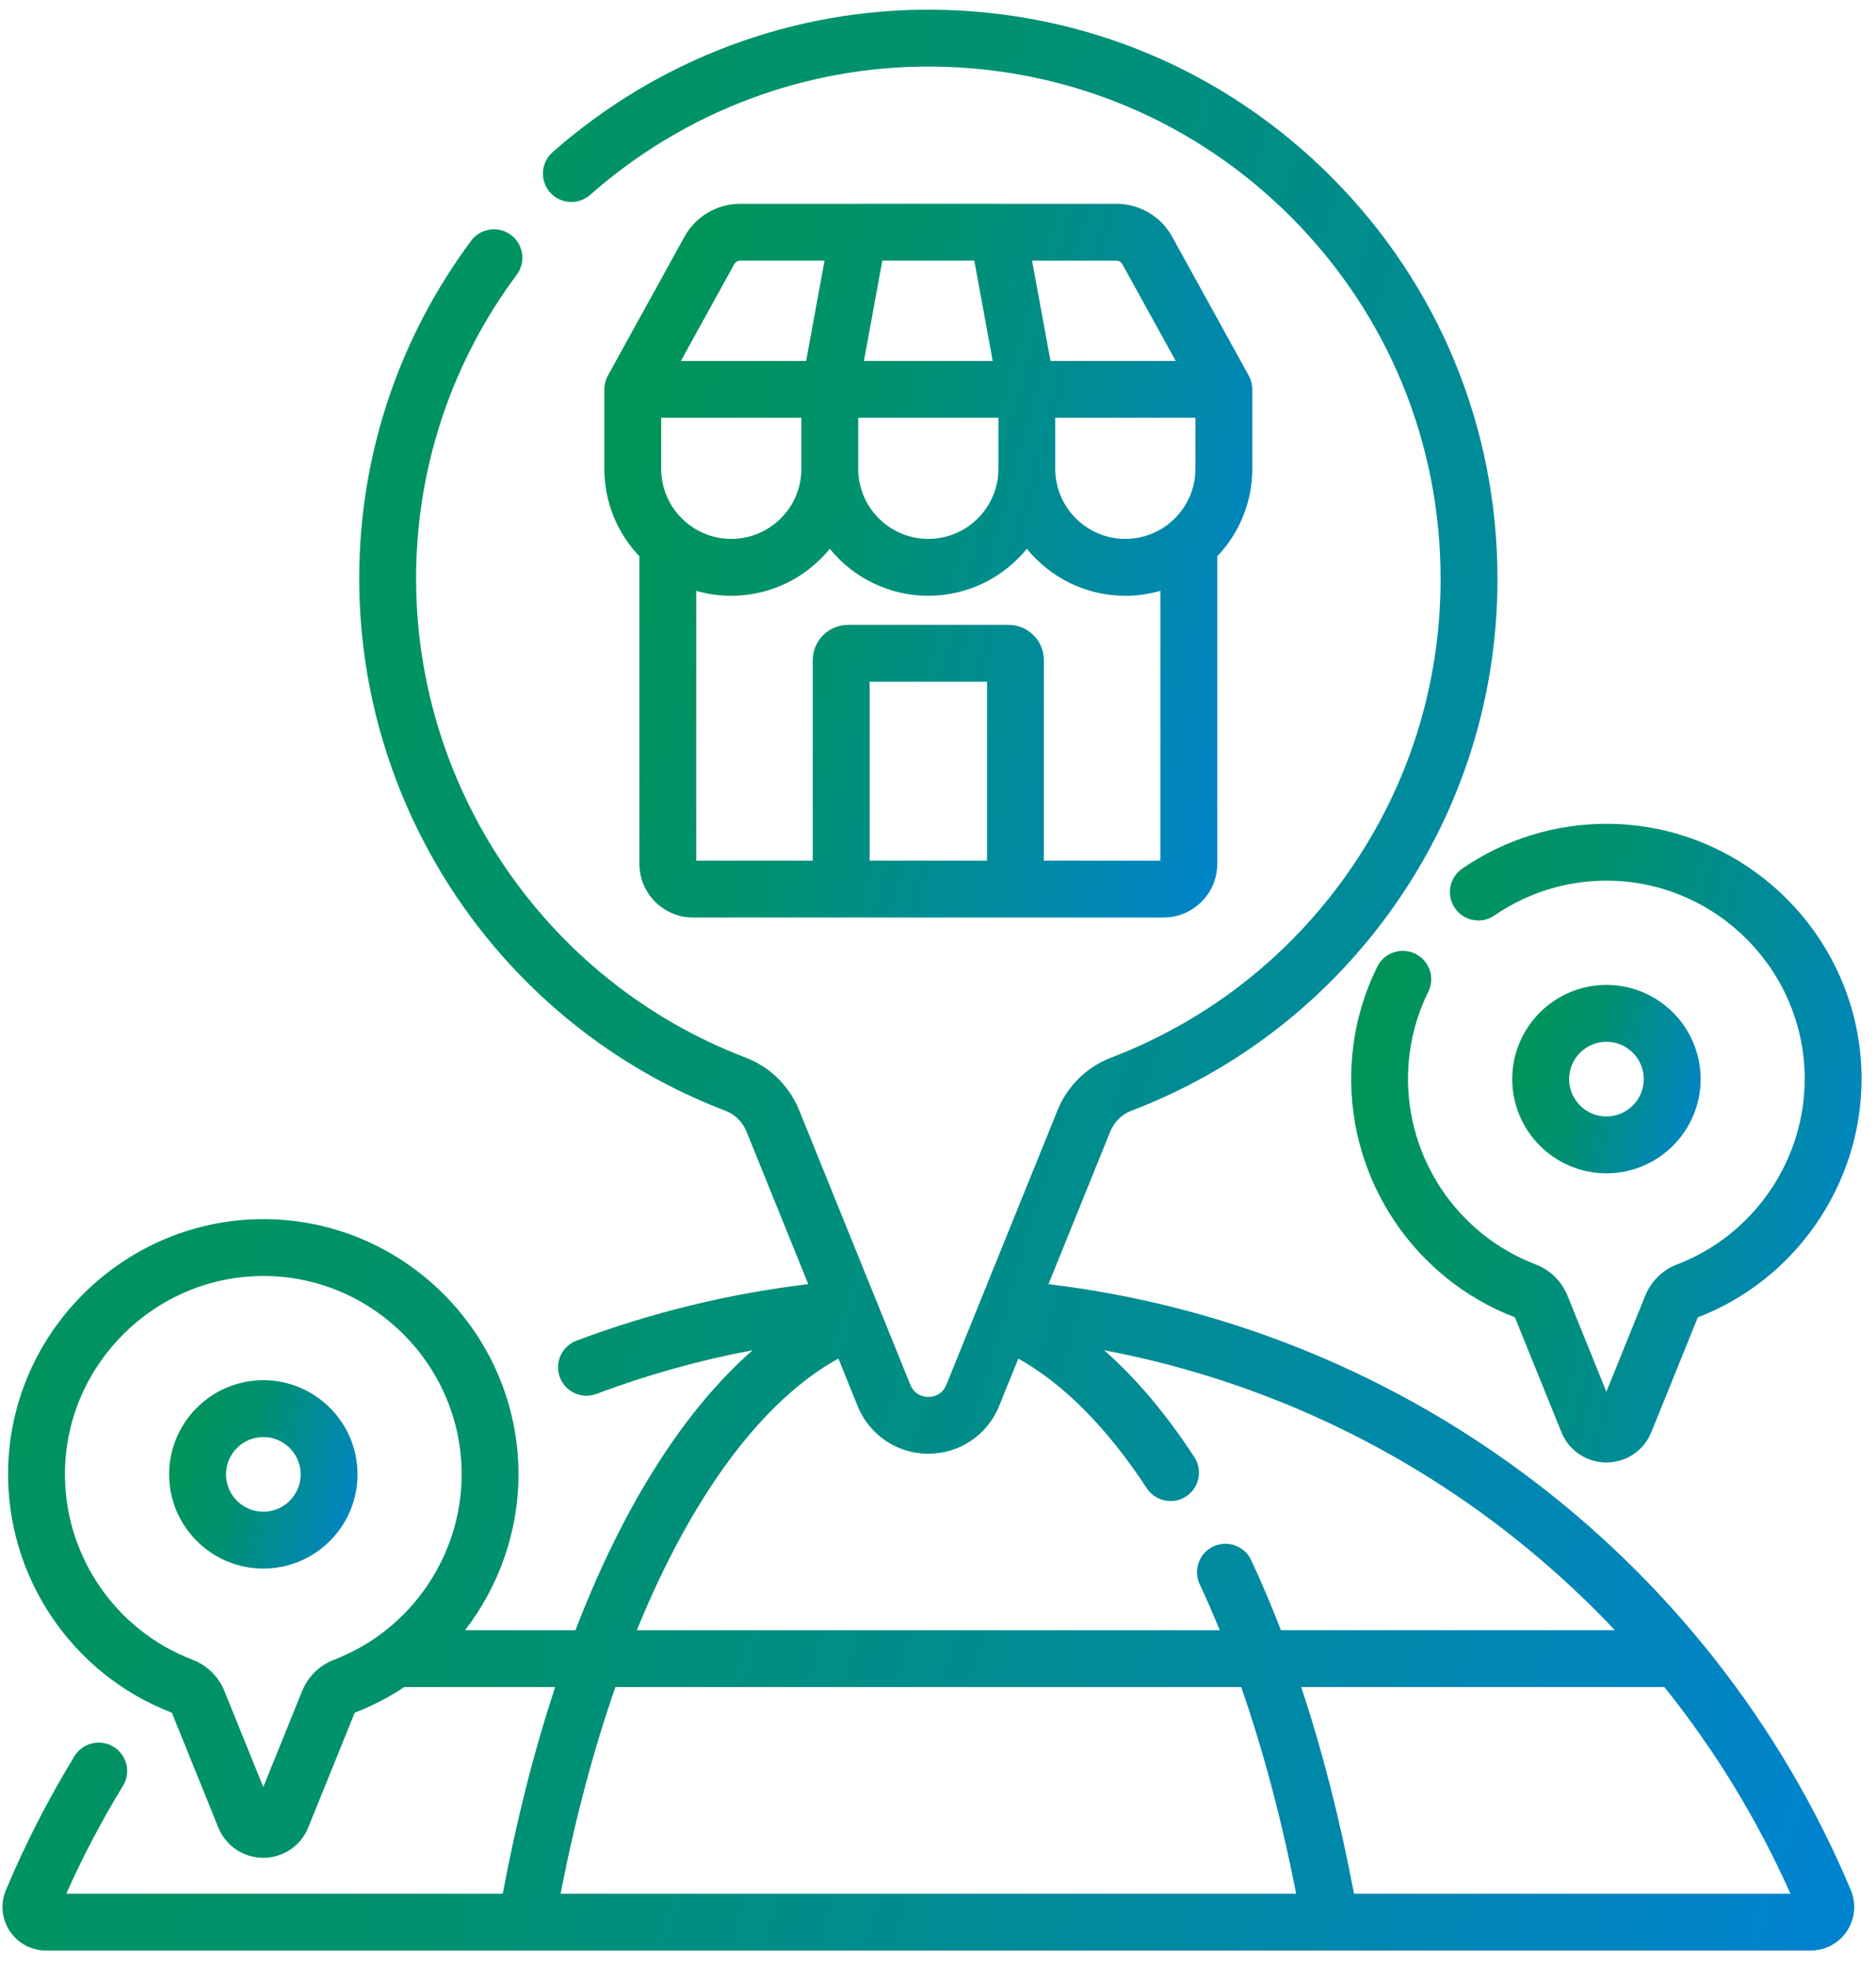
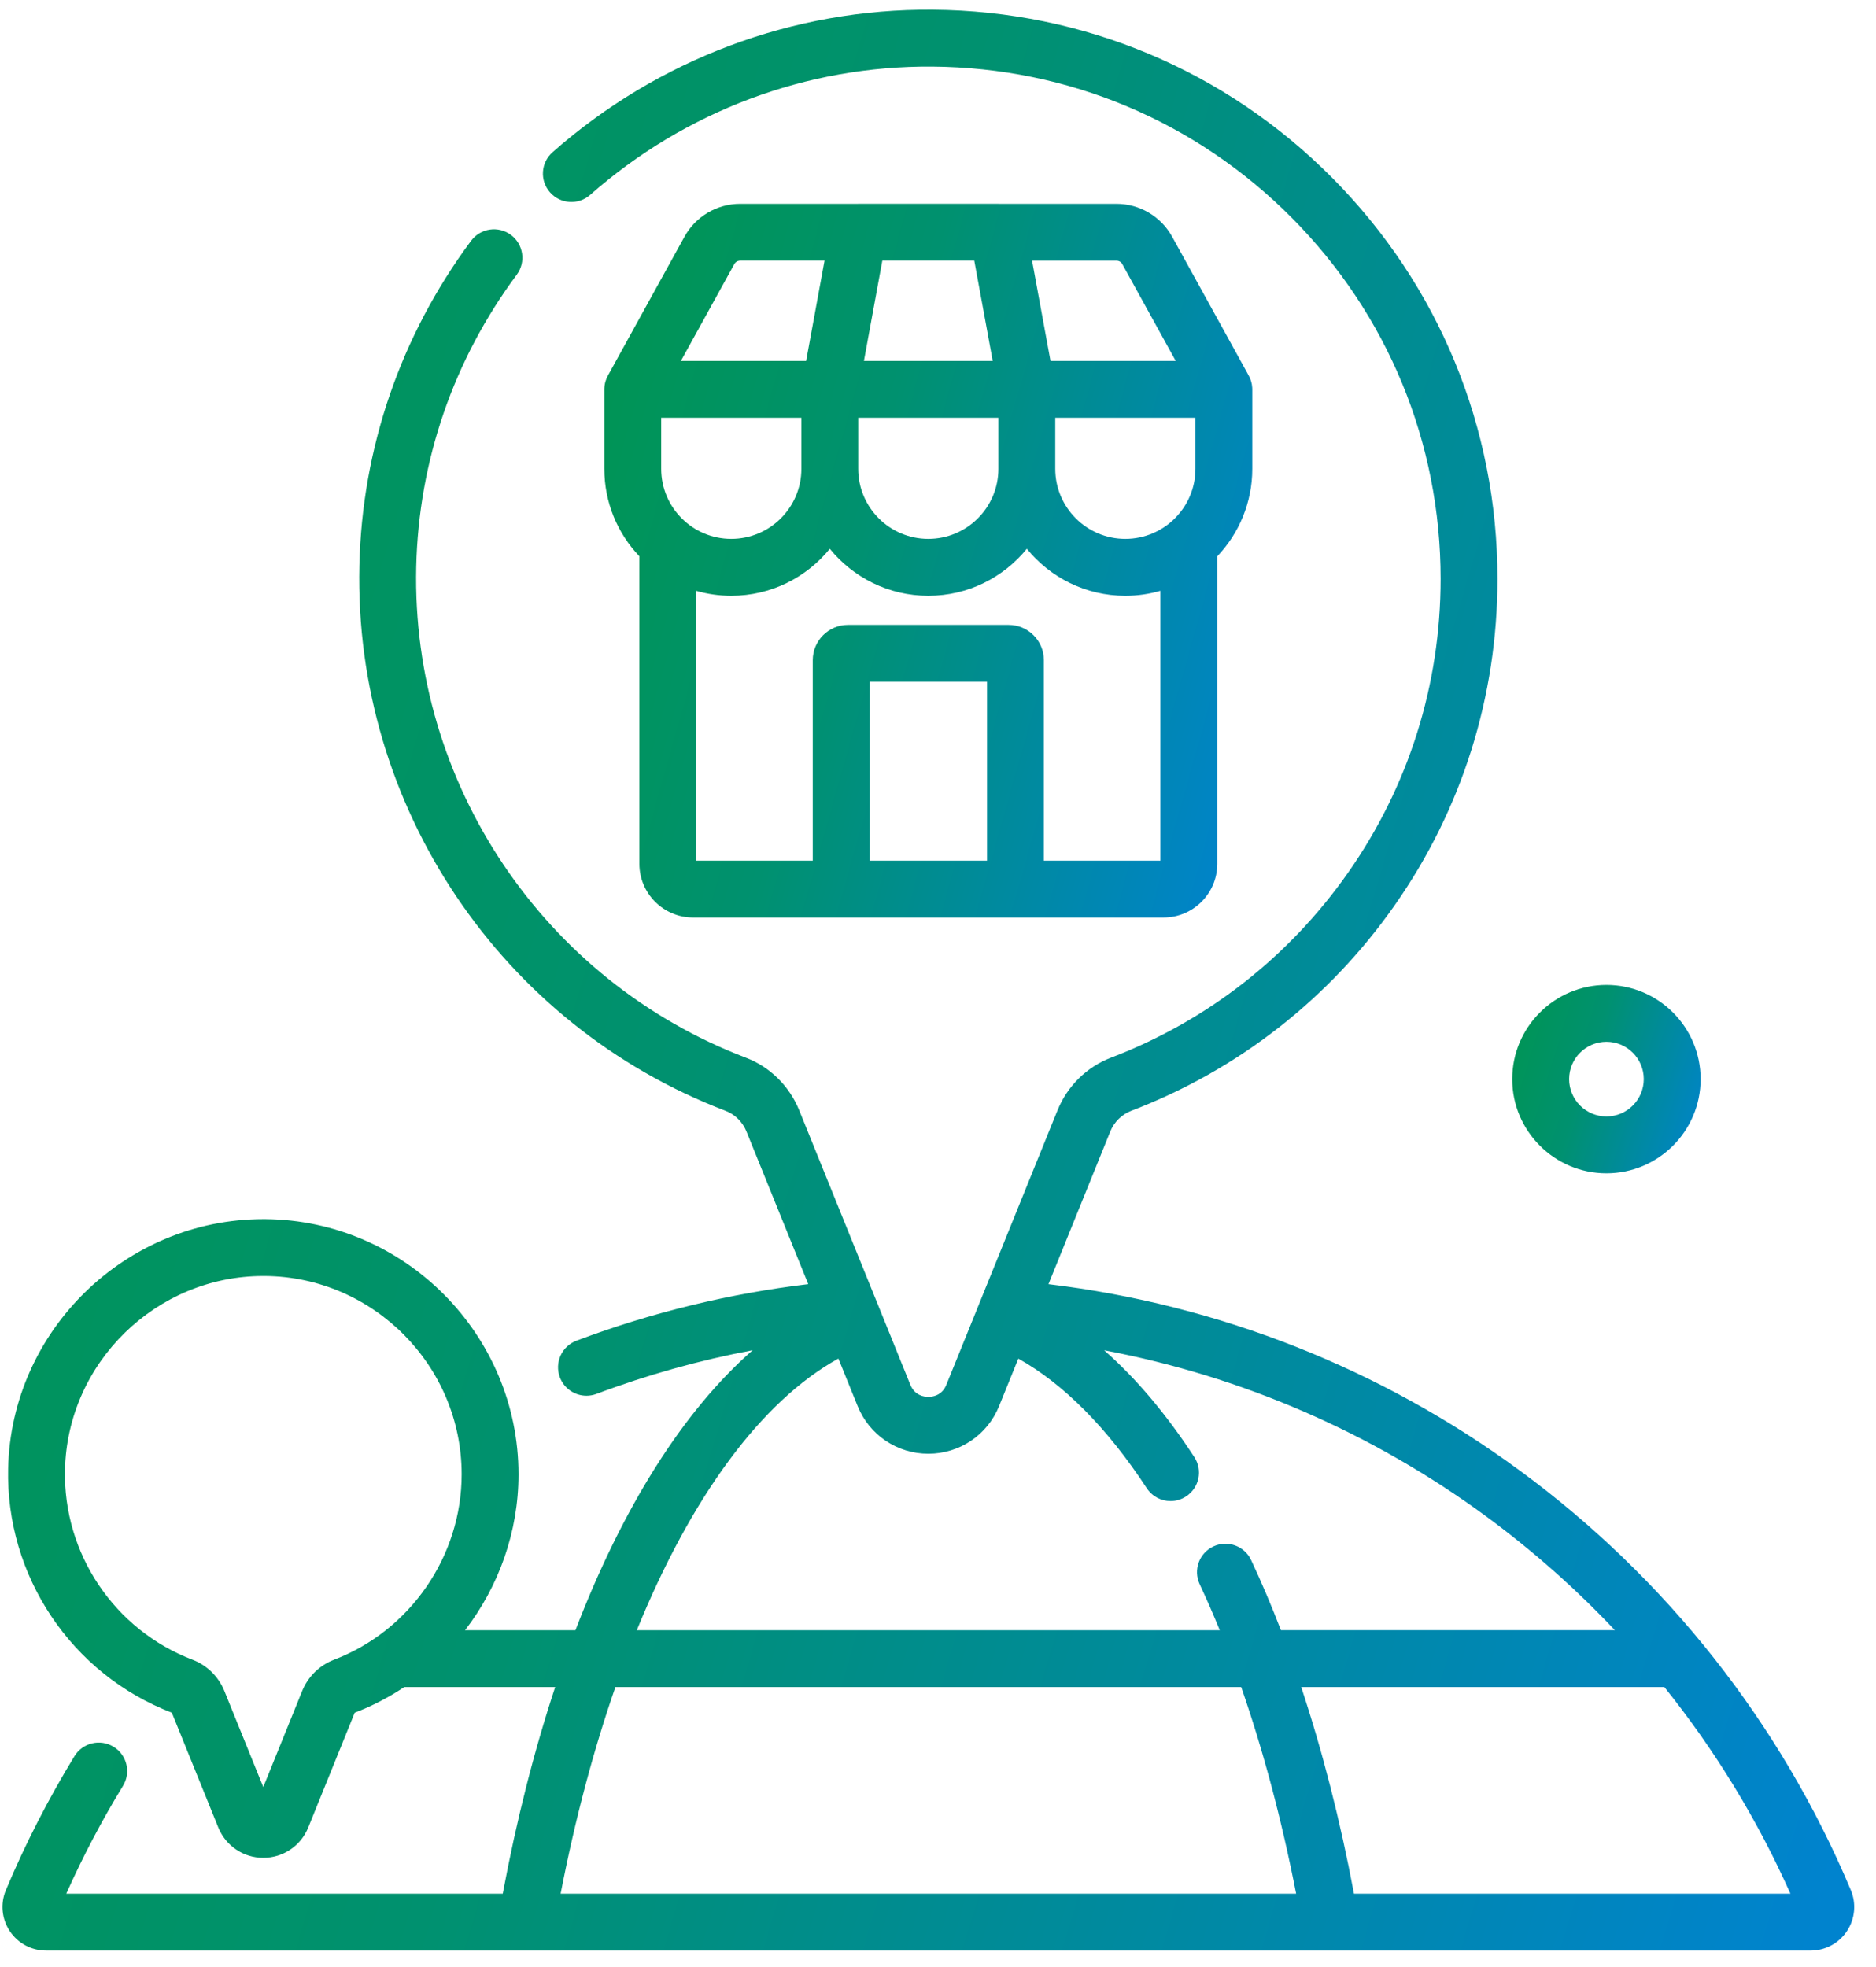
<svg xmlns="http://www.w3.org/2000/svg" width="62" height="65" viewBox="0 0 62 65" fill="none">
  <path d="M50.232 48.599C45.645 45.228 40.282 43.111 34.651 42.436L36.693 37.393C36.821 37.076 37.075 36.826 37.389 36.706C40.91 35.362 43.92 33.013 46.093 29.915C48.316 26.745 49.49 23.015 49.49 19.13C49.49 14.131 47.551 9.425 44.03 5.878C40.51 2.333 35.822 0.36 30.829 0.321C26.21 0.282 21.746 1.958 18.261 5.031C17.872 5.374 17.834 5.968 18.178 6.357C18.521 6.746 19.114 6.784 19.503 6.441C22.641 3.674 26.658 2.166 30.815 2.2C35.309 2.235 39.529 4.011 42.697 7.202C45.866 10.395 47.611 14.631 47.611 19.13C47.611 22.627 46.554 25.983 44.554 28.836C42.598 31.626 39.888 33.74 36.718 34.951C35.919 35.256 35.275 35.889 34.951 36.688L32.293 43.251C32.29 43.259 32.286 43.268 32.283 43.277C32.282 43.279 32.281 43.282 32.28 43.284L31.277 45.759C31.131 46.123 30.812 46.161 30.681 46.161C30.551 46.161 30.232 46.122 30.085 45.759L28.931 42.908C28.926 42.897 28.922 42.885 28.916 42.873L26.412 36.688C26.088 35.889 25.447 35.256 24.652 34.953C17.971 32.407 13.592 25.887 13.756 18.732C13.836 15.234 14.985 11.895 17.079 9.077C17.388 8.66 17.301 8.072 16.885 7.762C16.468 7.453 15.88 7.54 15.57 7.956C13.244 11.089 11.966 14.8 11.877 18.689C11.695 26.638 16.56 33.879 23.983 36.709C24.291 36.827 24.542 37.076 24.671 37.394L26.712 42.435C24.093 42.749 21.522 43.375 19.052 44.304C18.567 44.486 18.32 45.028 18.503 45.514C18.645 45.891 19.003 46.123 19.383 46.123C19.492 46.123 19.605 46.103 19.713 46.063C21.39 45.432 23.116 44.95 24.873 44.619C22.585 46.623 20.584 49.798 19.018 53.872H15.369C16.486 52.422 17.136 50.617 17.136 48.721C17.136 44.106 13.382 40.322 8.767 40.287C8.745 40.287 8.724 40.287 8.702 40.287C4.15 40.287 0.373 43.968 0.269 48.524C0.187 52.081 2.361 55.323 5.679 56.597L7.215 60.391C7.462 60.999 8.045 61.393 8.701 61.393C9.357 61.393 9.941 60.999 10.187 60.391L11.723 56.597C12.305 56.374 12.852 56.089 13.359 55.751H18.348C17.658 57.838 17.075 60.124 16.615 62.579H2.19C2.735 61.357 3.364 60.16 4.065 59.014C4.335 58.572 4.196 57.993 3.753 57.723C3.31 57.452 2.732 57.591 2.461 58.034C1.596 59.45 0.833 60.938 0.194 62.461C0.007 62.907 0.057 63.414 0.325 63.816C0.593 64.219 1.041 64.458 1.524 64.458H59.839C60.323 64.458 60.772 64.218 61.04 63.814C61.307 63.411 61.355 62.904 61.167 62.458C58.851 56.945 55.07 52.152 50.232 48.599ZM11.039 54.847C10.562 55.029 10.178 55.406 9.986 55.881L8.701 59.054L7.416 55.881C7.223 55.405 6.841 55.029 6.367 54.848C3.779 53.862 2.084 51.338 2.148 48.567C2.229 45.026 5.164 42.166 8.702 42.166H8.753C12.339 42.193 15.257 45.134 15.257 48.721C15.257 51.422 13.562 53.884 11.039 54.847ZM27.708 44.894L28.344 46.465C28.732 47.422 29.649 48.04 30.681 48.04C31.714 48.04 32.632 47.422 33.019 46.465L33.655 44.896C35.145 45.727 36.598 47.189 37.899 49.178C38.079 49.454 38.38 49.604 38.686 49.604C38.862 49.604 39.041 49.554 39.199 49.45C39.634 49.167 39.755 48.584 39.471 48.15C38.537 46.721 37.541 45.542 36.491 44.62C41.044 45.479 45.358 47.349 49.12 50.112C50.654 51.24 52.076 52.499 53.37 53.871H42.333C42.022 53.064 41.694 52.29 41.35 51.556C41.13 51.085 40.57 50.883 40.101 51.103C39.631 51.323 39.428 51.882 39.648 52.352C39.877 52.841 40.099 53.348 40.312 53.872H21.046C22.837 49.479 25.152 46.308 27.708 44.894ZM18.528 62.579C19.006 60.112 19.618 57.821 20.338 55.751H41.021C41.749 57.844 42.362 60.148 42.836 62.579H18.528ZM44.748 62.579C44.295 60.167 43.706 57.866 43.004 55.751H55.006C56.677 57.833 58.08 60.127 59.172 62.579H44.748Z" fill="url(#paint0_linear_1229_1398)" />
  <path d="M22.905 30.32H38.456C39.433 30.32 40.23 29.524 40.23 28.546V18.383C40.946 17.63 41.387 16.611 41.387 15.492V12.866C41.387 12.863 41.387 12.86 41.387 12.857C41.387 12.854 41.387 12.85 41.386 12.847C41.386 12.838 41.386 12.829 41.386 12.822C41.386 12.821 41.386 12.82 41.386 12.82C41.378 12.666 41.334 12.521 41.261 12.396L38.738 7.821C38.368 7.151 37.663 6.735 36.898 6.735H33.007C32.998 6.734 32.99 6.734 32.982 6.734H28.378C28.37 6.734 28.361 6.734 28.353 6.735H24.462C23.697 6.735 22.992 7.151 22.622 7.821L20.099 12.396C20.022 12.529 19.977 12.683 19.973 12.848V12.854C19.973 12.858 19.973 12.862 19.973 12.866V15.492C19.973 16.612 20.413 17.63 21.131 18.383V28.546C21.131 29.524 21.927 30.32 22.905 30.32ZM32.199 8.613L32.808 11.927H28.552L29.16 8.613H32.199ZM39.508 15.492C39.508 16.769 38.468 17.808 37.191 17.808C35.914 17.808 34.875 16.769 34.875 15.492V13.806H39.508V15.492ZM28.364 13.806H32.996V15.492C32.996 16.77 31.957 17.808 30.68 17.808C29.403 17.808 28.363 16.77 28.363 15.492V13.806H28.364ZM26.485 13.806V15.492C26.485 16.77 25.445 17.808 24.168 17.808C22.891 17.808 21.852 16.77 21.852 15.492V13.806H26.485ZM32.62 28.441H28.74V22.528H32.62V28.441ZM34.499 28.441V21.815C34.499 21.172 33.976 20.649 33.333 20.649H28.026C27.384 20.649 26.861 21.172 26.861 21.815V28.441H23.01V19.525C23.378 19.631 23.766 19.688 24.168 19.688C25.481 19.688 26.654 19.082 27.424 18.135C28.194 19.082 29.367 19.688 30.68 19.688C31.992 19.688 33.166 19.082 33.936 18.135C34.706 19.082 35.879 19.688 37.191 19.688C37.593 19.688 37.982 19.631 38.35 19.524V28.441H34.499ZM37.092 8.729L38.856 11.927H34.718L34.109 8.614H36.898C36.979 8.613 37.053 8.657 37.092 8.729ZM24.267 8.729C24.306 8.657 24.381 8.613 24.462 8.613H27.25L26.642 11.927H22.503L24.267 8.729Z" fill="url(#paint1_linear_1229_1398)" />
  <path d="M53.092 38.773C54.808 38.773 56.204 37.376 56.204 35.66C56.204 33.943 54.808 32.547 53.092 32.547C51.375 32.547 49.978 33.943 49.978 35.66C49.978 37.376 51.375 38.773 53.092 38.773ZM53.092 34.426C53.772 34.426 54.325 34.98 54.325 35.66C54.325 36.34 53.772 36.894 53.092 36.894C52.411 36.894 51.858 36.34 51.858 35.66C51.858 34.979 52.411 34.426 53.092 34.426Z" fill="url(#paint2_linear_1229_1398)" />
-   <path d="M48.084 30.011C48.378 30.438 48.963 30.546 49.39 30.253C50.501 29.489 51.799 29.093 53.141 29.102C56.727 29.129 59.644 32.07 59.644 35.657C59.644 38.358 57.949 40.82 55.427 41.783C54.95 41.964 54.566 42.341 54.374 42.816L53.089 45.991L51.804 42.816C51.611 42.341 51.228 41.965 50.754 41.784C48.167 40.798 46.471 38.273 46.535 35.502C46.557 34.548 46.782 33.631 47.203 32.776C47.433 32.311 47.242 31.748 46.777 31.518C46.311 31.289 45.748 31.48 45.518 31.945C44.975 33.046 44.685 34.229 44.657 35.459C44.575 39.017 46.748 42.258 50.067 43.533L51.603 47.327C51.849 47.935 52.432 48.328 53.089 48.328C53.745 48.328 54.329 47.935 54.575 47.327L56.111 43.533C59.349 42.289 61.523 39.126 61.523 35.657C61.523 31.041 57.769 27.258 53.155 27.223C51.424 27.213 49.755 27.722 48.326 28.704C47.898 28.998 47.79 29.583 48.084 30.011Z" fill="url(#paint3_linear_1229_1398)" />
-   <path d="M8.703 45.609C6.986 45.609 5.59 47.006 5.59 48.722C5.59 50.439 6.986 51.835 8.703 51.835C10.419 51.835 11.816 50.439 11.816 48.722C11.816 47.006 10.419 45.609 8.703 45.609ZM8.703 49.956C8.022 49.956 7.469 49.402 7.469 48.722C7.469 48.042 8.022 47.488 8.703 47.488C9.383 47.488 9.937 48.042 9.937 48.722C9.937 49.402 9.383 49.956 8.703 49.956Z" fill="url(#paint4_linear_1229_1398)" />
  <defs>
    <linearGradient id="paint0_linear_1229_1398" x1="0.471" y1="3.092" x2="71.703" y2="24.162" gradientUnits="userSpaceOnUse">
      <stop stop-color="#009552" />
      <stop offset="0.405" stop-color="#00916F" />
      <stop offset="1" stop-color="#0083CE" />
    </linearGradient>
    <linearGradient id="paint1_linear_1229_1398" x1="20.109" y1="7.753" x2="45.225" y2="14.823" gradientUnits="userSpaceOnUse">
      <stop stop-color="#009552" />
      <stop offset="0.405" stop-color="#00916F" />
      <stop offset="1" stop-color="#0083CE" />
    </linearGradient>
    <linearGradient id="paint2_linear_1229_1398" x1="50.018" y1="32.816" x2="57.208" y2="35.045" gradientUnits="userSpaceOnUse">
      <stop stop-color="#009552" />
      <stop offset="0.405" stop-color="#00916F" />
      <stop offset="1" stop-color="#0083CE" />
    </linearGradient>
    <linearGradient id="paint3_linear_1229_1398" x1="44.761" y1="28.135" x2="64.879" y2="33.119" gradientUnits="userSpaceOnUse">
      <stop stop-color="#009552" />
      <stop offset="0.405" stop-color="#00916F" />
      <stop offset="1" stop-color="#0083CE" />
    </linearGradient>
    <linearGradient id="paint4_linear_1229_1398" x1="5.629" y1="45.878" x2="12.819" y2="48.107" gradientUnits="userSpaceOnUse">
      <stop stop-color="#009552" />
      <stop offset="0.405" stop-color="#00916F" />
      <stop offset="1" stop-color="#0083CE" />
    </linearGradient>
  </defs>
</svg>